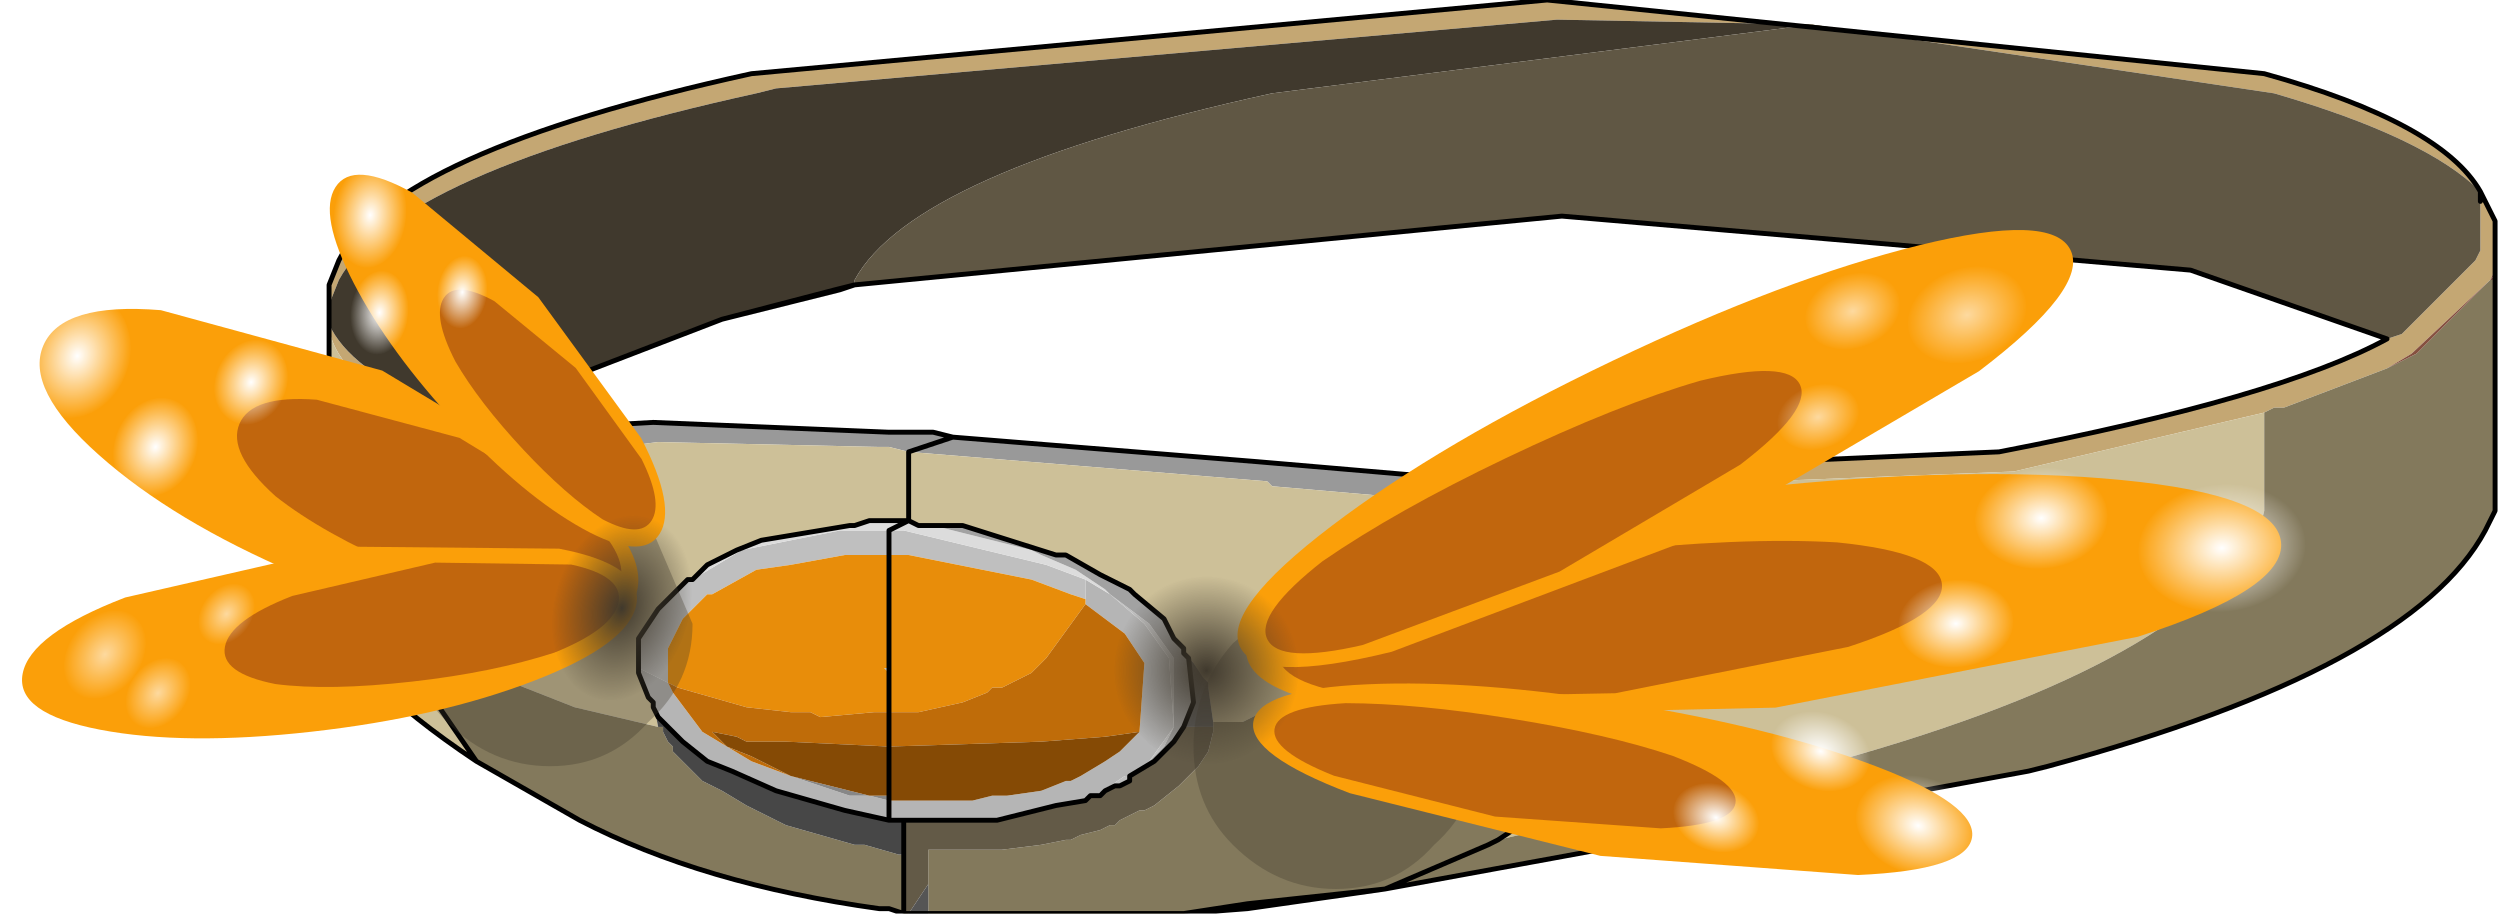
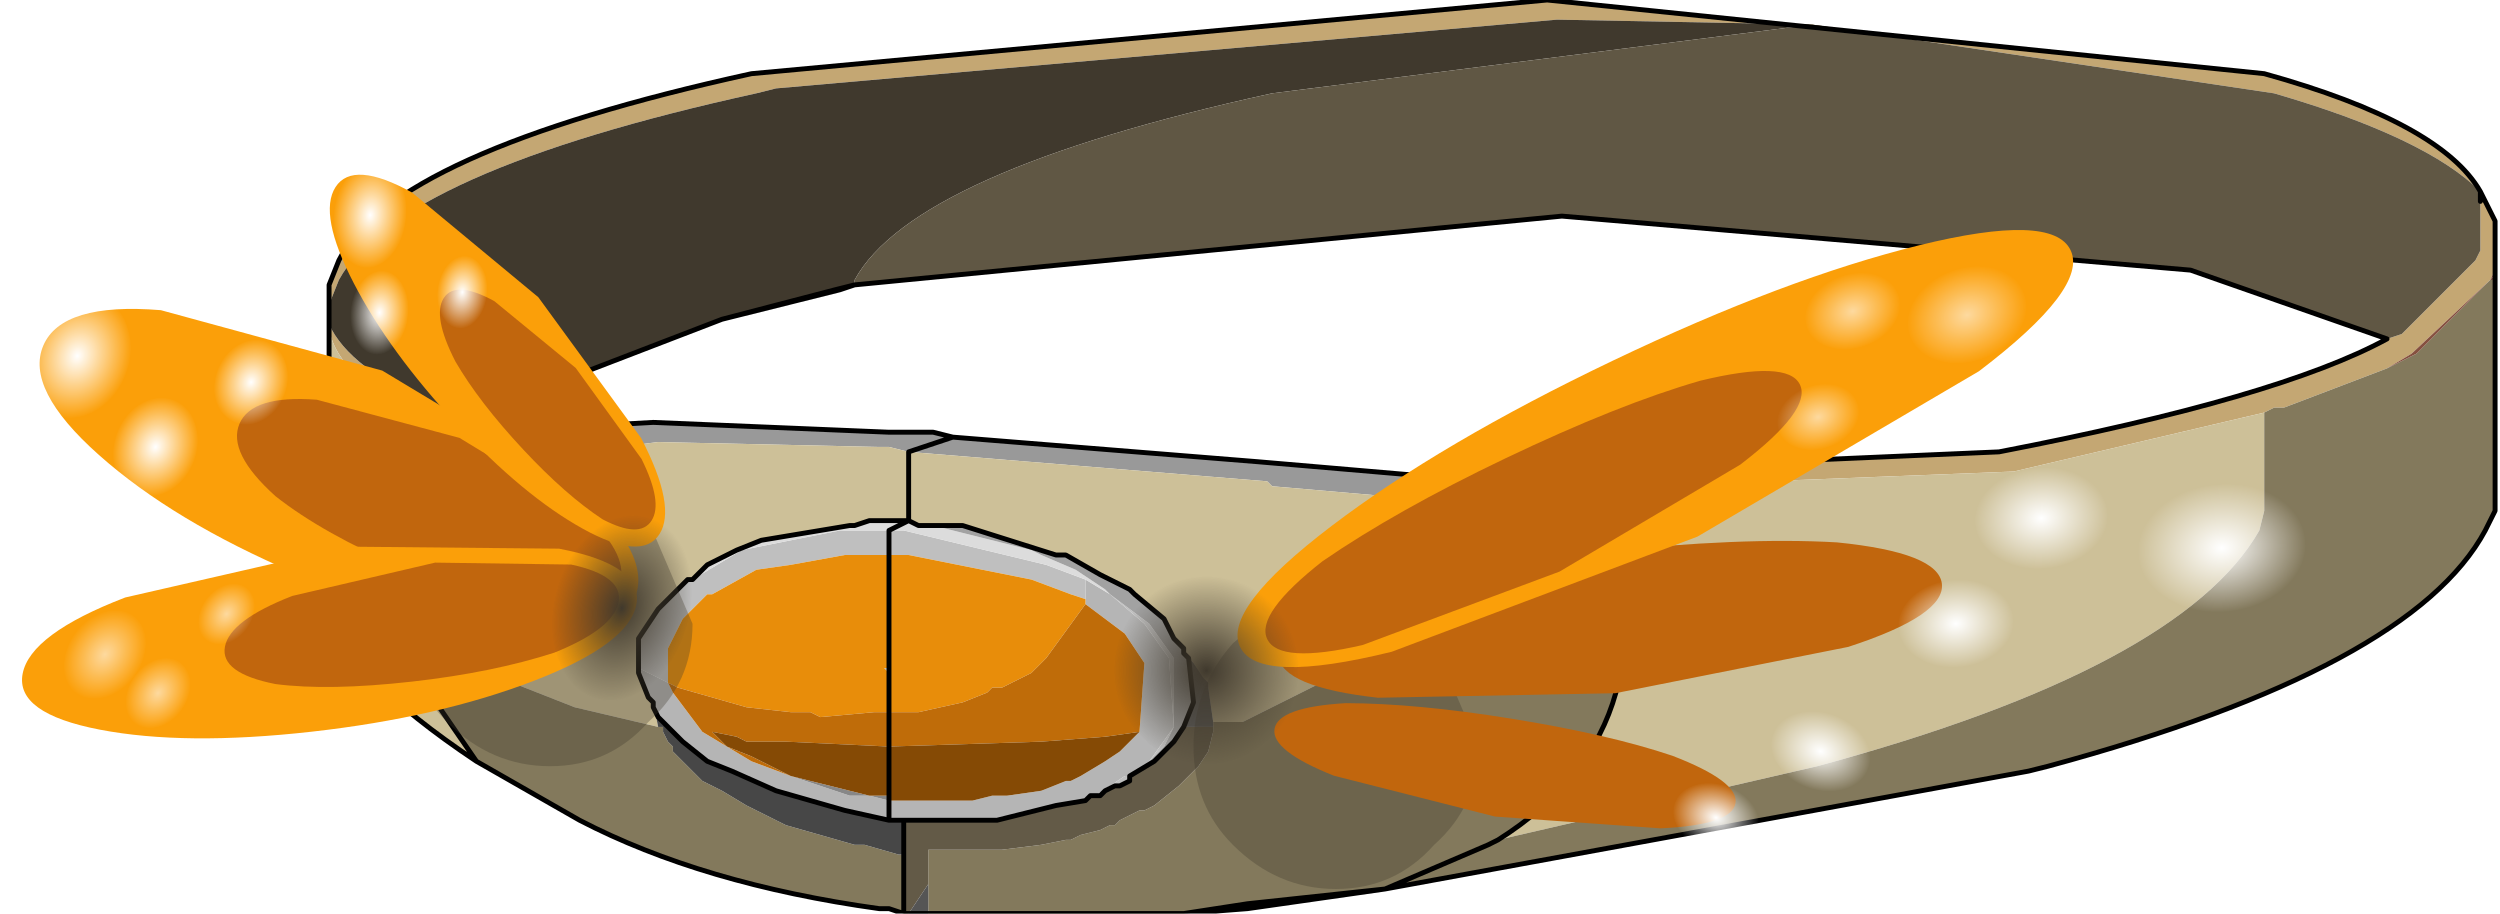
<svg xmlns="http://www.w3.org/2000/svg" xmlns:xlink="http://www.w3.org/1999/xlink" width="25.45px" height="9.3px">
  <g transform="matrix(1, 0, 0, 1, -262.9, -195.45)">
    <use xlink:href="#object-0" width="22.1" height="9.3" transform="matrix(1, 0, 0, 1, 266.25, 195.45)" />
    <use xlink:href="#object-1" width="2.1" height="9.9" transform="matrix(0.42, -0.983, 0.608, 0.26, 262.9, 200)" />
    <use xlink:href="#object-2" width="2.1" height="9.9" transform="matrix(0.396, -0.615, 0.333, 0.357, 265.9, 198)" />
    <use xlink:href="#object-3" width="2.1" height="9.9" transform="matrix(0.172, -0.897, 0.631, -0.071, 262.95, 203.25)" />
    <use xlink:href="#object-4" width="8.1" height="8.1" transform="matrix(0.063, -0.146, 0.119, 0.053, 262.95, 199.45)" />
    <use xlink:href="#object-5" width="8.1" height="8.1" transform="matrix(0.05, -0.116, 0.094, 0.042, 263.9, 200.3)" />
    <use xlink:href="#object-6" width="8.1" height="8.1" transform="matrix(0.043, -0.1, 0.082, 0.036, 264.95, 199.6)" />
    <use xlink:href="#object-7" width="8.1" height="8.1" transform="matrix(0.073, -0.088, 0.055, 0.098, 266.15, 197.6)" />
    <use xlink:href="#object-8" width="8.1" height="8.1" transform="matrix(0.058, -0.07, 0.044, 0.078, 266.35, 198.6)" />
    <use xlink:href="#object-9" width="8.1" height="8.1" transform="matrix(0.05, -0.061, 0.038, 0.067, 267.25, 198.4)" />
    <use xlink:href="#object-10" width="8.1" height="8.1" transform="matrix(0.029, -0.111, 0.099, 0.003, 263.45, 202.55)" />
    <use xlink:href="#object-11" width="8.1" height="8.1" transform="matrix(0.023, -0.088, 0.078, 0.003, 264.1, 202.85)" />
    <use xlink:href="#object-12" width="8.1" height="8.1" transform="matrix(0.02, -0.076, 0.068, 0.002, 264.85, 202)" />
    <use xlink:href="#object-13" width="8.1" height="8.1" transform="matrix(-0.063, 0.228, -0.164, -0.045, 270.15, 200.9)" />
    <use xlink:href="#object-14" width="2.9" height="2.9" transform="matrix(1, 0, 0, 1, 275.05, 201.6)" />
    <use xlink:href="#object-15" width="2.1" height="9.9" transform="matrix(0.115, 1.064, -1.064, 0.115, 286, 199.85)" />
    <use xlink:href="#object-16" width="2.1" height="9.9" transform="matrix(-0.119, 0.739, -0.739, -0.119, 283.1, 203.2)" />
    <use xlink:href="#object-17" width="2.1" height="9.9" transform="matrix(0.408, 0.854, -0.854, 0.408, 283.55, 197.1)" />
    <use xlink:href="#object-18" width="8.1" height="8.1" transform="matrix(0.016, 0.159, -0.209, 0.021, 286.3, 200.3)" />
    <use xlink:href="#object-19" width="8.1" height="8.1" transform="matrix(0.013, 0.126, -0.166, 0.016, 284.3, 200.15)" />
    <use xlink:href="#object-20" width="8.1" height="8.1" transform="matrix(0.011, 0.109, -0.144, 0.014, 283.35, 201.3)" />
    <use xlink:href="#object-21" width="8.1" height="8.1" transform="matrix(-0.04, 0.115, -0.151, -0.052, 283.2, 203.6)" />
    <use xlink:href="#object-22" width="8.1" height="8.1" transform="matrix(-0.032, 0.091, -0.12, -0.042, 282.05, 202.9)" />
    <use xlink:href="#object-23" width="8.1" height="8.1" transform="matrix(-0.027, 0.079, -0.104, -0.036, 280.9, 203.6)" />
    <use xlink:href="#object-24" width="8.1" height="8.1" transform="matrix(0.039, 0.11, -0.144, 0.052, 283.35, 198)" />
    <use xlink:href="#object-25" width="8.1" height="8.1" transform="matrix(0.031, 0.087, -0.115, 0.041, 282.1, 198.1)" />
    <use xlink:href="#object-26" width="8.1" height="8.1" transform="matrix(0.027, 0.075, -0.099, 0.035, 281.7, 199.25)" />
    <use xlink:href="#object-27" width="8.1" height="8.1" transform="matrix(0.005, 0.236, -0.232, 0.005, 276.1, 201.3)" />
  </g>
  <defs>
    <g transform="matrix(1, 0, 0, 1, 0.2, 7.25)" id="object-0">
      <path fill-rule="evenodd" fill="#c4a773" stroke="none" d="M14.9 -7L12.3 -7.05L4.35 -6.35L4.15 -6.3Q0.5 -5.5 -0.1 -4.4L-0.2 -4.15L-0.2 -4L-0.2 -4.05L-0.2 -4.35L-0.1 -4.6Q0.45 -5.7 4.1 -6.5L12.2 -7.25L19.5 -6.5Q21.3 -6 21.7 -5.3Q21.15 -5.85 19.6 -6.3L14.9 -7M2.2 -2.9L1.7 -2.75L1.05 -2.85L1 -2.85L0.95 -2.9Q-0.1 -3.35 -0.2 -3.9L-0.2 -3.95Q0 -3.5 0.9 -3.1L0.95 -3.05L1 -3.05L1.2 -3L2.2 -2.9M10.6 -2.2L11 -2.4L11.05 -2.4L16.8 -2.65Q19.65 -3.2 20.75 -3.8L20.9 -3.85L21.65 -4.6L21.7 -4.7L21.7 -5.2L21.75 -5.2L21.85 -5L21.85 -4.5L21.8 -4.4L21 -3.65L20.75 -3.5L19.7 -3.1L19.65 -3.1L19.6 -3.1L19.5 -3.05L16.95 -2.45L10.6 -2.2" />
      <path fill-rule="evenodd" fill="#40392d" stroke="none" d="M-0.2 -4.15L-0.1 -4.4Q0.5 -5.5 4.15 -6.3L4.35 -6.35L12.3 -7.05L14.9 -7L9.4 -6.3Q5.75 -5.5 5.15 -4.4L5.15 -4.35L4.95 -4.3L3.8 -4L1.2 -3L1 -3.05L0.9 -3.1Q0 -3.5 -0.2 -3.95L-0.2 -4L-0.2 -4.15" />
      <path fill-rule="evenodd" fill="#605744" stroke="none" d="M14.9 -7L19.6 -6.3Q21.15 -5.85 21.7 -5.3L21.7 -5.2L21.7 -4.7L21.65 -4.6L20.9 -3.85L20.75 -3.8L18.75 -4.5L12.35 -5.05L5.15 -4.35L5.15 -4.4Q5.75 -5.5 9.4 -6.3L14.9 -7" />
      <path fill-rule="evenodd" fill="#58382b" stroke="none" d="M3.8 -4L4.95 -4.3L5.15 -4.35L5 -4.3L3.8 -4M5.15 -4.35L5.15 -4.4L5.15 -4.35" />
      <path fill-rule="evenodd" fill="#999999" stroke="none" d="M5.7 -2.65L5.5 -2.7L5.4 -2.7L3.15 -2.75L2.75 -2.7L1.7 -2.75L2.2 -2.9L3.1 -2.95L5.5 -2.85L5.85 -2.85L5.95 -2.85L6.15 -2.8L5.7 -2.65L6.15 -2.8L9.25 -2.55L11 -2.4L10.6 -2.2L10.55 -2.2L9.4 -2.3L9.35 -2.35L5.7 -2.65" />
      <path fill-rule="evenodd" fill="#cdc098" stroke="none" d="M1.7 -2.75L2.75 -2.7L3.15 -2.75L5.4 -2.7L5.5 -2.7L5.7 -2.65L5.7 -1.95L5.5 -1.95L5.4 -1.95L5.3 -1.95L5.15 -1.9L5.1 -1.9L4.2 -1.75L3.95 -1.65L3.65 -1.5L3.5 -1.35L3.45 -1.35L3.35 -1.25L3.15 -1.05L2.95 -0.75L2.95 -0.45L2.95 -0.4L3.05 -0.15L3.1 -0.1L3.15 0.15L2.3 -0.05L0.9 -0.6L0.9 -0.65L0.55 -0.85L0.75 -0.3Q0.4 -0.95 0.45 -1.5Q0.55 -2.3 1.7 -2.75Q0.55 -2.3 0.45 -1.5Q0.4 -0.95 0.75 -0.3L1.3 0.5Q-0.05 -0.4 -0.2 -1.05L-0.2 -3.9Q-0.1 -3.35 0.95 -2.9L1 -2.85L1.05 -2.85L1.7 -2.75M5.7 -1.95L5.7 -2.65L9.35 -2.35L9.4 -2.3L10.55 -2.2L10.6 -2.2L11.45 -1.75L11.2 -1.2L10.1 -0.4L9.1 0.1L8.8 0.1L8.75 -0.25L8.75 -0.3L8.7 -0.35L8.6 -0.5L8.55 -0.55L8.5 -0.6L8.5 -0.65L8.4 -0.75L8.3 -0.95L8 -1.2L7.95 -1.25L7.65 -1.4L7.3 -1.6L7.2 -1.6L6.25 -1.9L6.05 -1.9L5.95 -1.9L5.8 -1.9L5.7 -1.95M11.45 -1.75L10.6 -2.2L16.95 -2.45L19.5 -3.05L19.5 -2.05L19.45 -1.85Q18.65 -0.45 14.95 0.55L11.7 1.3Q12.65 0.7 12.9 -0.2L12.85 -0.25L12.5 -0.95L12.25 -1.2L11.45 -1.8L11.45 -1.75" />
      <path fill-rule="evenodd" fill="#83795c" stroke="none" d="M0.75 -0.3L0.55 -0.85L0.9 -0.65L0.9 -0.6L2.3 -0.05L3.15 0.15L3.2 0.15L3.2 0.2L3.25 0.3L3.3 0.35L3.3 0.4L3.5 0.6L3.6 0.7L3.8 0.8L4.05 0.95L4.45 1.15L5.15 1.35L5.25 1.35L5.6 1.45L5.65 1.45L5.65 2.05L5.5 2L5.4 2Q3.6 1.75 2.35 1.1L1.3 0.5L0.75 -0.3M8.8 0.1L9.1 0.1L10.1 -0.4L11.2 -1.2L11.45 -1.75L11.45 -1.8L12.25 -1.2L12.5 -0.95L12.85 -0.25L12.9 -0.2Q12.65 0.7 11.7 1.3L14.95 0.55Q18.65 -0.45 19.45 -1.85L19.5 -2.05L19.5 -3.05L19.6 -3.1L19.65 -3.1L19.7 -3.1L20.75 -3.5L21.05 -3.65L21.8 -4.4L21.85 -4.4L21.85 -2.05L21.75 -1.85Q21 -0.45 17.3 0.55L17.1 0.6L10.55 1.8L11.6 1.35L11.7 1.3L11.6 1.35L10.55 1.8L9.15 1.95L8.5 2.05L5.9 2.05L5.9 1.75L5.9 1.4L6 1.4L6.15 1.4L6.6 1.4L6.65 1.4L7.05 1.35L7.3 1.3L7.35 1.3L7.45 1.25L7.65 1.2L7.75 1.15L7.8 1.15L7.85 1.1L8.05 1L8.1 1L8.2 0.95L8.45 0.75L8.65 0.55L8.75 0.4L8.8 0.2L8.8 0.15L8.8 0.1" />
      <path fill-rule="evenodd" fill="#474747" stroke="none" d="M3.15 0.15L3.1 -0.1L3.1 -0.05L3.15 0.05L3.35 0.25L3.4 0.3L3.65 0.5L3.9 0.6L4.35 0.8L5.05 1L5.5 1.1L5.65 1.1L5.65 1.45L5.6 1.45L5.25 1.35L5.15 1.35L4.45 1.15L4.05 0.95L3.8 0.8L3.6 0.7L3.5 0.6L3.3 0.4L3.3 0.35L3.25 0.3L3.2 0.2L3.2 0.15L3.15 0.15" />
      <path fill-rule="evenodd" fill="#b5b5b5" stroke="none" d="M3.1 -0.1L3.05 -0.15L2.95 -0.4L2.95 -0.45L3.25 -0.3L3.3 -0.2L3.45 0L3.6 0.2L3.85 0.35L4.1 0.5L4.5 0.65L5.1 0.85L5.3 0.85L5.5 0.9L5.5 1.1L5.05 1L4.35 0.8L3.9 0.6L3.65 0.5L3.4 0.3L3.35 0.25L3.15 0.05L3.1 -0.05L3.1 -0.1M5.5 1.1L5.5 0.9L5.55 0.9L5.65 0.9L5.7 0.9L5.75 0.9L6.3 0.9L6.35 0.9L6.55 0.85L6.7 0.85L7.05 0.8L7.3 0.7L7.35 0.7L7.45 0.65L7.7 0.5L7.85 0.4L8.05 0.2L8.1 -0.5L7.9 -0.8L7.5 -1.1L7.5 -1.15L7.5 -1.35L7.75 -1.2L8.1 -0.9L8.35 -0.55L8.4 0.15L8.15 0.5L8.1 0.55L8 0.6L7.95 0.65L7.9 0.65L7.6 0.85L7.55 0.85L7.5 0.9L7.2 0.95L7 1L6.8 1.05L6.6 1.1L6.45 1.1L6.35 1.1L5.75 1.1L5.65 1.1L5.5 1.1M5.5 0.85L5.5 0.9L5.5 0.85" />
      <path fill-rule="evenodd" fill="#bfbfbf" stroke="none" d="M2.95 -0.45L2.95 -0.75L3.15 -1.05L3.35 -1.25L3.45 -1.35L3.5 -1.35L4 -1.65L5 -1.85L5.3 -1.85L5.5 -1.85L5.5 -1.6L5.35 -1.6L5.05 -1.6L4.5 -1.5L4.15 -1.45L3.7 -1.2L3.65 -1.2L3.55 -1.1L3.4 -0.95L3.25 -0.65L3.25 -0.45L3.25 -0.3L2.95 -0.45M5.5 -1.6L5.5 -1.85L5.65 -1.85L7.1 -1.5L7.5 -1.35L7.5 -1.15L7.35 -1.2L6.95 -1.35L5.7 -1.6L5.55 -1.6L5.5 -1.6M5.5 -0.45L5.5 -0.4L5.45 -0.45L5.5 -0.45M7.75 -1.2L8.15 -0.9L8.4 -0.55L8.4 0.15L8.35 -0.55L8.1 -0.9L7.75 -1.2M8.4 0.15L8.3 0.35L8.15 0.5L8.4 0.15M7.85 0.75L7.8 0.75L7.7 0.8L7.65 0.85L7.55 0.85L7.5 0.9L7.55 0.85L7.6 0.85L7.9 0.65L7.95 0.65L7.95 0.7L7.9 0.7L7.85 0.75" />
      <path fill-rule="evenodd" fill="#dcdcdc" stroke="none" d="M3.5 -1.35L3.65 -1.5L3.95 -1.65L4.2 -1.75L5.1 -1.9L5.15 -1.9L5.3 -1.95L5.4 -1.95L5.5 -1.95L5.7 -1.95L5.5 -1.85L5.3 -1.85L5 -1.85L4 -1.65L3.5 -1.35M5.5 -1.85L5.7 -1.95L5.8 -1.9L5.95 -1.9L6.95 -1.65Q6.95 -1.65 7.05 -1.6L7.4 -1.45L7.7 -1.25L7.75 -1.2L7.5 -1.35L7.1 -1.5L5.65 -1.85L5.5 -1.85" />
      <path fill-rule="evenodd" fill="#85503f" stroke="none" d="M10.55 -2.2L10.6 -2.2L10.55 -2.2M20.75 -3.5L21 -3.65L21.8 -4.4L21.85 -4.5L21.85 -4.45L21.8 -4.4L21.05 -3.65L20.75 -3.5M11.6 1.35L10.55 1.8L11.6 1.35" />
      <path fill-rule="evenodd" fill="#4a2d24" stroke="none" d="M1 -3.05L0.95 -3.05L0.9 -3.1L1 -3.05" />
      <path fill-rule="evenodd" fill="#e88d0a" stroke="none" d="M3.25 -0.3L3.25 -0.45L3.25 -0.65L3.4 -0.95L3.55 -1.1L3.65 -1.2L3.7 -1.2L4.15 -1.45L4.5 -1.5L5.05 -1.6L5.35 -1.6L5.5 -1.6L5.55 -1.6L5.7 -1.6L6.95 -1.35L7.35 -1.2L7.5 -1.15L7.5 -1.1L7.1 -0.55L7.05 -0.5L6.95 -0.4L6.65 -0.25L6.55 -0.25L6.5 -0.2L6.25 -0.1L5.8 0L5.5 0L5.45 0L5.35 0L4.8 0.05L4.7 0L4.5 0L4.05 -0.05L3.35 -0.25L3.25 -0.3M5.5 -0.4L5.5 -0.45L5.45 -0.45L5.5 -0.4L5.5 0L5.5 -0.4M5.5 -1.6L5.5 -0.45L5.5 -1.6" />
      <path fill-rule="evenodd" fill="#878787" stroke="none" d="M5.5 0.9L5.3 0.85L5.1 0.85L4.5 0.65L5.1 0.8L5.3 0.85L5.5 0.85L5.5 0.9" />
      <path fill-rule="evenodd" fill="#bf6c09" stroke="none" d="M4.5 0.65L4.1 0.5L3.85 0.35L3.6 0.2L3.45 0L3.3 -0.2L3.25 -0.3L3.35 -0.25L4.05 -0.05L4.5 0L4.7 0L4.8 0.05L5.35 0L5.45 0L5.5 0L5.8 0L6.25 -0.1L6.5 -0.2L6.55 -0.25L6.65 -0.25L6.95 -0.4L7.05 -0.5L7.1 -0.55L7.5 -1.1L7.9 -0.8L8.1 -0.5L8.05 0.2L7.7 0.25L7.05 0.3L5.5 0.35L5.5 0L5.5 0.35L4.45 0.3L4.25 0.3L4.2 0.3L4.05 0.3L3.95 0.25L3.7 0.2L3.85 0.35L4.1 0.45L4.5 0.65" />
      <path fill-rule="evenodd" fill="#a2a2a2" stroke="none" d="M5.95 -1.9L6.05 -1.9L6.25 -1.9L7.2 -1.6L7.3 -1.6L7.65 -1.4L7.95 -1.25L8 -1.2L8.3 -0.95L8.4 -0.75L8.5 -0.65L8.5 -0.6L8.55 -0.55L8.6 -0.1L8.5 0.15L8.4 0.3L8.2 0.5L7.95 0.65L8 0.6L8.1 0.55L8.15 0.5L8.3 0.35L8.4 0.15L8.4 -0.55L8.15 -0.9L7.75 -1.2L7.7 -1.25L7.4 -1.45L7.05 -1.6Q6.95 -1.65 6.95 -1.65L5.95 -1.9" />
      <path fill-rule="evenodd" fill="#5a5a5a" stroke="none" d="M8.55 -0.55L8.6 -0.5L8.7 -0.35L8.75 -0.3L8.75 -0.25L8.8 0.1L8.8 0.15L8.75 0.15L8.65 0.15L8.5 0.15L8.6 -0.1L8.55 -0.55" />
      <path fill-rule="evenodd" fill="#635a47" stroke="none" d="M7.95 0.65L8.2 0.5L8.4 0.3L8.5 0.15L8.65 0.15L8.75 0.15L8.8 0.15L8.8 0.2L8.75 0.4L8.65 0.55L8.45 0.75L8.2 0.95L8.1 1L8.05 1L7.85 1.1L7.8 1.15L7.75 1.15L7.65 1.2L7.45 1.25L7.35 1.3L7.3 1.3L7.05 1.35L6.65 1.4L6.6 1.4L6.15 1.4L6 1.4L5.9 1.4L5.9 1.75L5.7 2.05L5.65 2.05L5.65 1.45L5.65 1.1L5.75 1.1L6.35 1.1L6.45 1.1L6.6 1.1L6.8 1.05L7 1L7.2 0.95L7.5 0.9L7.55 0.85L7.65 0.85L7.7 0.8L7.8 0.75L7.85 0.75L7.95 0.7L7.95 0.65" />
      <path fill-rule="evenodd" fill="#764738" stroke="none" d="M21.8 -4.4L21.85 -4.45L21.85 -4.4L21.8 -4.4M11.7 1.3L11.6 1.35L11.7 1.3" />
      <path fill-rule="evenodd" fill="#666666" stroke="none" d="M10.55 1.8L9.15 2L8.5 2.05L9.15 1.95L10.55 1.8M5.65 2.05L5.5 2L5.4 2L5.5 2L5.65 2.05" />
      <path fill-rule="evenodd" fill="#555555" stroke="none" d="M5.9 2.05L5.7 2.05L5.9 1.75L5.9 2.05M8.65 0.15L8.5 0.15L8.65 0.15" />
      <path fill-rule="evenodd" fill="#9a9a9a" stroke="none" d="M7.85 0.75L7.9 0.7L7.95 0.7L7.85 0.75" />
      <path fill-rule="evenodd" fill="#854a05" stroke="none" d="M8.05 0.2L7.85 0.4L7.7 0.5L7.45 0.65L7.35 0.7L7.3 0.7L7.05 0.8L6.7 0.85L6.55 0.85L6.35 0.9L6.3 0.9L5.75 0.9L5.7 0.9L5.65 0.9L5.55 0.9L5.5 0.9L5.5 0.85L5.5 0.35L7.05 0.3L7.7 0.25L8.05 0.2M5.5 0.35L5.5 0.85L5.3 0.85L5.1 0.8L4.5 0.65L4.1 0.45L3.85 0.35L3.7 0.2L3.95 0.25L4.05 0.3L4.2 0.3L4.25 0.3L4.45 0.3L5.5 0.35" />
      <path fill="none" stroke="#000000" stroke-width="0.05" stroke-linecap="round" stroke-linejoin="round" d="M21.7 -5.3Q21.3 -6 19.5 -6.5L12.2 -7.25L4.1 -6.5Q0.45 -5.7 -0.1 -4.6L-0.2 -4.35L-0.2 -4.05L-0.2 -4L-0.2 -4.15M5.15 -4.35L4.95 -4.3L3.8 -4L5 -4.3L5.15 -4.35L12.35 -5.05L18.75 -4.5L20.75 -3.8Q19.65 -3.2 16.8 -2.65L11.05 -2.4L11 -2.4L10.6 -2.2L10.55 -2.2L10.6 -2.2L11.45 -1.75M5.7 -2.65L6.15 -2.8L5.95 -2.85L5.85 -2.85L5.5 -2.85L3.1 -2.95L2.2 -2.9L1.7 -2.75Q0.55 -2.3 0.45 -1.5Q0.4 -0.95 0.75 -0.3L0.55 -0.85M3.1 -0.1L3.05 -0.15L2.95 -0.4L2.95 -0.45L2.95 -0.75L3.15 -1.05L3.35 -1.25L3.45 -1.35L3.5 -1.35L3.65 -1.5L3.95 -1.65L4.2 -1.75L5.1 -1.9L5.15 -1.9L5.3 -1.95L5.4 -1.95L5.5 -1.95L5.7 -1.95L5.7 -2.65M11 -2.4L9.25 -2.55L6.15 -2.8M-0.2 -3.95L-0.2 -3.9L-0.2 -1.05Q-0.05 -0.4 1.3 0.5L2.35 1.1Q3.6 1.75 5.4 2L5.5 2L5.65 2.05L5.7 2.05L5.9 2.05L8.5 2.05L9.15 2L10.55 1.8L17.1 0.6L17.3 0.55Q21 -0.45 21.75 -1.85L21.85 -2.05L21.85 -4.4L21.85 -4.45L21.85 -4.5L21.85 -5L21.75 -5.2L21.7 -5.3L21.7 -5.2M2.2 -2.9L1.2 -3L3.8 -4M5.5 -1.6L5.5 -1.85L5.7 -1.95L5.8 -1.9L5.95 -1.9L6.05 -1.9L6.25 -1.9L7.2 -1.6L7.3 -1.6L7.65 -1.4L7.95 -1.25L8 -1.2L8.3 -0.95L8.4 -0.75L8.5 -0.65L8.5 -0.6L8.55 -0.55L8.6 -0.1L8.5 0.15L8.4 0.3L8.2 0.5L7.95 0.65L7.95 0.7L7.85 0.75L7.8 0.75L7.7 0.8L7.65 0.85L7.55 0.85L7.5 0.9L7.2 0.95L7 1L6.8 1.05L6.6 1.1L6.45 1.1L6.35 1.1L5.75 1.1L5.65 1.1L5.65 1.45L5.65 2.05L5.5 2L5.4 2M3.1 -0.1L3.1 -0.05L3.15 0.05L3.35 0.25L3.4 0.3L3.65 0.5L3.9 0.6L4.35 0.8L5.05 1L5.5 1.1L5.5 0.9L5.5 0.85L5.5 0.9M5.5 -0.45L5.5 -0.4L5.5 0L5.5 0.35L5.5 0.85M5.5 -0.45L5.5 -1.6M11.45 -1.8L12.25 -1.2L12.5 -0.95L12.85 -0.25L12.9 -0.2Q12.65 0.7 11.7 1.3L11.6 1.35L10.55 1.8L11.6 1.35L11.7 1.3M-0.2 -3.95L-0.2 -4M10.55 1.8L9.15 1.95L8.5 2.05M5.5 1.1L5.65 1.1M1.3 0.5L0.75 -0.3" />
      <path fill-rule="evenodd" fill="#40392d" fill-opacity="0.322" stroke="none" d="M0.6 -0.9Q0.6 -1.5 1 -1.95Q1.45 -2.35 2.05 -2.35Q2.65 -2.35 3.05 -1.95L3.5 -0.9Q3.5 -0.3 3.05 0.1Q2.65 0.55 2.05 0.55Q1.45 0.55 1 0.1Q0.6 -0.3 0.6 -0.9" />
    </g>
    <g transform="matrix(1, 0, 0, 1, 0, 4.95)" id="object-1">
      <path fill-rule="evenodd" fill="#fb9f09" stroke="none" d="M1.05 -4.95Q1.5 -4.95 1.8 -3.5L2.1 0L1.8 3.5Q1.5 4.95 1.05 4.95Q0.6 4.95 0.3 3.5Q0 2.05 0 0Q0 -2.05 0.3 -3.5Q0.6 -4.95 1.05 -4.95" />
      <path fill-rule="evenodd" fill="#c1660d" stroke="none" d="M1.6 3.75Q1.4 4.65 1.1 4.65Q0.8 4.65 0.6 3.75Q0.45 2.8 0.45 1.5Q0.45 0.15 0.6 -0.75Q0.8 -1.7 1.1 -1.7Q1.4 -1.7 1.6 -0.75L1.8 1.5L1.6 3.75" />
    </g>
    <g transform="matrix(1, 0, 0, 1, 0, 4.95)" id="object-2">
      <path fill-rule="evenodd" fill="#fb9f09" stroke="none" d="M1.05 -4.95Q1.5 -4.95 1.8 -3.5L2.1 0L1.8 3.5Q1.5 4.95 1.05 4.95Q0.6 4.95 0.3 3.5Q0 2.05 0 0Q0 -2.05 0.3 -3.5Q0.6 -4.95 1.05 -4.95" />
      <path fill-rule="evenodd" fill="#c1660d" stroke="none" d="M1.6 3.75Q1.4 4.65 1.1 4.65Q0.8 4.65 0.6 3.75Q0.45 2.8 0.45 1.5Q0.45 0.15 0.6 -0.75Q0.8 -1.7 1.1 -1.7Q1.4 -1.7 1.6 -0.75L1.8 1.5L1.6 3.75" />
    </g>
    <g transform="matrix(1, 0, 0, 1, 0, 4.95)" id="object-3">
      <path fill-rule="evenodd" fill="#fb9f09" stroke="none" d="M1.05 -4.95Q1.5 -4.95 1.8 -3.5L2.1 0L1.8 3.5Q1.5 4.95 1.05 4.95Q0.6 4.95 0.3 3.5Q0 2.05 0 0Q0 -2.05 0.3 -3.5Q0.6 -4.95 1.05 -4.95" />
      <path fill-rule="evenodd" fill="#c1660d" stroke="none" d="M1.6 3.75Q1.4 4.65 1.1 4.65Q0.8 4.65 0.6 3.75Q0.45 2.8 0.45 1.5Q0.45 0.15 0.6 -0.75Q0.8 -1.7 1.1 -1.7Q1.4 -1.7 1.6 -0.75L1.8 1.5L1.6 3.75" />
    </g>
    <g transform="matrix(1, 0, 0, 1, 0, 4.05)" id="object-4">
      <path fill-rule="evenodd" fill="url(#gradient-R61ccb36b4fda42d2bba9dc221454b40f)" stroke="none" d="M4.05 -4.05Q5.75 -4.05 6.9 -2.9Q8.1 -1.7 8.1 0Q8.1 1.7 6.9 2.85Q5.75 4.05 4.05 4.05Q2.35 4.05 1.15 2.85Q0 1.7 0 0Q0 -1.7 1.15 -2.9Q2.35 -4.05 4.05 -4.05" />
    </g>
    <radialGradient gradientTransform="matrix(0.005, 0, 0, 0.005, 4.05, 0)" gradientUnits="userSpaceOnUse" spreadMethod="pad" id="gradient-R61ccb36b4fda42d2bba9dc221454b40f" cx="0" cy="0" r="819.2">
      <stop offset="0" stop-color="#ffffff" />
      <stop offset="1" stop-color="#ffffff" stop-opacity="0" />
    </radialGradient>
    <g transform="matrix(1, 0, 0, 1, 0, 4.05)" id="object-5">
      <path fill-rule="evenodd" fill="url(#gradient-R61ccb36b4fda42d2bba9dc221454b40f)" stroke="none" d="M4.05 -4.05Q5.75 -4.05 6.9 -2.9Q8.1 -1.7 8.1 0Q8.1 1.7 6.9 2.85Q5.75 4.05 4.05 4.05Q2.35 4.05 1.15 2.85Q0 1.7 0 0Q0 -1.7 1.15 -2.9Q2.35 -4.05 4.05 -4.05" />
    </g>
    <radialGradient gradientTransform="matrix(0.005, 0, 0, 0.005, 4.05, 0)" gradientUnits="userSpaceOnUse" spreadMethod="pad" id="gradient-R61ccb36b4fda42d2bba9dc221454b40f" cx="0" cy="0" r="819.2">
      <stop offset="0" stop-color="#ffffff" />
      <stop offset="1" stop-color="#ffffff" stop-opacity="0" />
    </radialGradient>
    <g transform="matrix(1, 0, 0, 1, 0, 4.05)" id="object-6">
      <path fill-rule="evenodd" fill="url(#gradient-R61ccb36b4fda42d2bba9dc221454b40f)" stroke="none" d="M4.05 -4.05Q5.75 -4.05 6.9 -2.9Q8.1 -1.7 8.1 0Q8.1 1.7 6.9 2.85Q5.75 4.05 4.05 4.05Q2.35 4.05 1.15 2.85Q0 1.7 0 0Q0 -1.7 1.15 -2.9Q2.35 -4.05 4.05 -4.05" />
    </g>
    <radialGradient gradientTransform="matrix(0.005, 0, 0, 0.005, 4.05, 0)" gradientUnits="userSpaceOnUse" spreadMethod="pad" id="gradient-R61ccb36b4fda42d2bba9dc221454b40f" cx="0" cy="0" r="819.2">
      <stop offset="0" stop-color="#ffffff" />
      <stop offset="1" stop-color="#ffffff" stop-opacity="0" />
    </radialGradient>
    <g transform="matrix(1, 0, 0, 1, 0, 4.05)" id="object-7">
      <path fill-rule="evenodd" fill="url(#gradient-R61ccb36b4fda42d2bba9dc221454b40f)" stroke="none" d="M4.05 -4.05Q5.75 -4.05 6.9 -2.9Q8.1 -1.7 8.1 0Q8.1 1.7 6.9 2.85Q5.75 4.05 4.05 4.05Q2.35 4.05 1.15 2.85Q0 1.7 0 0Q0 -1.7 1.15 -2.9Q2.35 -4.05 4.05 -4.05" />
    </g>
    <radialGradient gradientTransform="matrix(0.005, 0, 0, 0.005, 4.05, 0)" gradientUnits="userSpaceOnUse" spreadMethod="pad" id="gradient-R61ccb36b4fda42d2bba9dc221454b40f" cx="0" cy="0" r="819.2">
      <stop offset="0" stop-color="#ffffff" />
      <stop offset="1" stop-color="#ffffff" stop-opacity="0" />
    </radialGradient>
    <g transform="matrix(1, 0, 0, 1, 0, 4.05)" id="object-8">
      <path fill-rule="evenodd" fill="url(#gradient-R61ccb36b4fda42d2bba9dc221454b40f)" stroke="none" d="M4.05 -4.05Q5.75 -4.05 6.9 -2.9Q8.1 -1.7 8.1 0Q8.1 1.7 6.9 2.85Q5.75 4.05 4.05 4.05Q2.35 4.05 1.15 2.85Q0 1.7 0 0Q0 -1.7 1.15 -2.9Q2.35 -4.05 4.05 -4.05" />
    </g>
    <radialGradient gradientTransform="matrix(0.005, 0, 0, 0.005, 4.05, 0)" gradientUnits="userSpaceOnUse" spreadMethod="pad" id="gradient-R61ccb36b4fda42d2bba9dc221454b40f" cx="0" cy="0" r="819.2">
      <stop offset="0" stop-color="#ffffff" />
      <stop offset="1" stop-color="#ffffff" stop-opacity="0" />
    </radialGradient>
    <g transform="matrix(1, 0, 0, 1, 0, 4.05)" id="object-9">
      <path fill-rule="evenodd" fill="url(#gradient-R61ccb36b4fda42d2bba9dc221454b40f)" stroke="none" d="M4.05 -4.05Q5.75 -4.05 6.9 -2.9Q8.1 -1.7 8.1 0Q8.1 1.7 6.9 2.85Q5.75 4.05 4.05 4.05Q2.35 4.05 1.15 2.85Q0 1.7 0 0Q0 -1.7 1.15 -2.9Q2.35 -4.05 4.05 -4.05" />
    </g>
    <radialGradient gradientTransform="matrix(0.005, 0, 0, 0.005, 4.05, 0)" gradientUnits="userSpaceOnUse" spreadMethod="pad" id="gradient-R61ccb36b4fda42d2bba9dc221454b40f" cx="0" cy="0" r="819.2">
      <stop offset="0" stop-color="#ffffff" />
      <stop offset="1" stop-color="#ffffff" stop-opacity="0" />
    </radialGradient>
    <g transform="matrix(1, 0, 0, 1, 0, 4.05)" id="object-10">
      <path fill-rule="evenodd" fill="url(#gradient-Rb97bc8d53242b3f2b6a31f33d7645593)" stroke="none" d="M4.05 -4.05Q5.75 -4.05 6.9 -2.9Q8.1 -1.7 8.1 0Q8.1 1.7 6.9 2.85Q5.75 4.05 4.05 4.05Q2.35 4.05 1.15 2.85Q0 1.7 0 0Q0 -1.7 1.15 -2.9Q2.35 -4.05 4.05 -4.05" />
    </g>
    <radialGradient gradientTransform="matrix(0.005, 0, 0, 0.005, 4.05, 0)" gradientUnits="userSpaceOnUse" spreadMethod="pad" id="gradient-Rb97bc8d53242b3f2b6a31f33d7645593" cx="0" cy="0" r="819.2">
      <stop offset="0" stop-color="#ffffff" stop-opacity="0.608" />
      <stop offset="1" stop-color="#ffffff" stop-opacity="0" />
    </radialGradient>
    <g transform="matrix(1, 0, 0, 1, 0, 4.05)" id="object-11">
      <path fill-rule="evenodd" fill="url(#gradient-Rb97bc8d53242b3f2b6a31f33d7645593)" stroke="none" d="M4.05 -4.05Q5.75 -4.05 6.9 -2.9Q8.1 -1.7 8.1 0Q8.1 1.7 6.9 2.85Q5.75 4.05 4.05 4.05Q2.35 4.05 1.15 2.85Q0 1.7 0 0Q0 -1.7 1.15 -2.9Q2.35 -4.05 4.05 -4.05" />
    </g>
    <radialGradient gradientTransform="matrix(0.005, 0, 0, 0.005, 4.05, 0)" gradientUnits="userSpaceOnUse" spreadMethod="pad" id="gradient-Rb97bc8d53242b3f2b6a31f33d7645593" cx="0" cy="0" r="819.2">
      <stop offset="0" stop-color="#ffffff" stop-opacity="0.608" />
      <stop offset="1" stop-color="#ffffff" stop-opacity="0" />
    </radialGradient>
    <g transform="matrix(1, 0, 0, 1, 0, 4.05)" id="object-12">
      <path fill-rule="evenodd" fill="url(#gradient-Rb97bc8d53242b3f2b6a31f33d7645593)" stroke="none" d="M4.05 -4.05Q5.75 -4.05 6.9 -2.9Q8.1 -1.7 8.1 0Q8.1 1.7 6.9 2.85Q5.75 4.05 4.05 4.05Q2.35 4.05 1.15 2.85Q0 1.7 0 0Q0 -1.7 1.15 -2.9Q2.35 -4.05 4.05 -4.05" />
    </g>
    <radialGradient gradientTransform="matrix(0.005, 0, 0, 0.005, 4.05, 0)" gradientUnits="userSpaceOnUse" spreadMethod="pad" id="gradient-Rb97bc8d53242b3f2b6a31f33d7645593" cx="0" cy="0" r="819.2">
      <stop offset="0" stop-color="#ffffff" stop-opacity="0.608" />
      <stop offset="1" stop-color="#ffffff" stop-opacity="0" />
    </radialGradient>
    <g transform="matrix(1, 0, 0, 1, 0, 4.05)" id="object-13">
      <path fill-rule="evenodd" fill="url(#gradient-R32876321fbdaa226ecd34c7ccb1d9af2)" stroke="none" d="M4.05 -4.05Q5.75 -4.05 6.9 -2.9Q8.1 -1.7 8.1 0Q8.1 1.7 6.9 2.85Q5.75 4.05 4.05 4.05Q2.35 4.05 1.15 2.85Q0 1.7 0 0Q0 -1.7 1.15 -2.9Q2.35 -4.05 4.05 -4.05" />
    </g>
    <radialGradient gradientTransform="matrix(0.005, 0, 0, 0.005, 4.05, 0)" gradientUnits="userSpaceOnUse" spreadMethod="pad" id="gradient-R32876321fbdaa226ecd34c7ccb1d9af2" cx="0" cy="0" r="819.2">
      <stop offset="0" stop-color="#40392d" />
      <stop offset="1" stop-color="#40392d" stop-opacity="0" />
    </radialGradient>
    <g transform="matrix(1, 0, 0, 1, -8.6, 1.1)" id="object-14">
      <path fill-rule="evenodd" fill="#40392d" fill-opacity="0.322" stroke="none" d="M8.6 0.35Q8.6 -0.25 9 -0.7Q9.45 -1.1 10.05 -1.1Q10.65 -1.1 11.05 -0.7L11.5 0.35Q11.5 0.95 11.05 1.35Q10.65 1.8 10.05 1.8Q9.45 1.8 9 1.35Q8.6 0.95 8.6 0.35" />
    </g>
    <g transform="matrix(1, 0, 0, 1, 0, 4.95)" id="object-15">
-       <path fill-rule="evenodd" fill="#fb9f09" stroke="none" d="M1.05 -4.95Q1.5 -4.95 1.8 -3.5L2.1 0L1.8 3.5Q1.5 4.95 1.05 4.95Q0.6 4.95 0.3 3.5Q0 2.05 0 0Q0 -2.05 0.3 -3.5Q0.6 -4.95 1.05 -4.95" />
      <path fill-rule="evenodd" fill="#c1660d" stroke="none" d="M1.6 3.75Q1.4 4.65 1.1 4.65Q0.8 4.65 0.6 3.75Q0.45 2.8 0.45 1.5Q0.45 0.15 0.6 -0.75Q0.8 -1.7 1.1 -1.7Q1.4 -1.7 1.6 -0.75L1.8 1.5L1.6 3.75" />
    </g>
    <g transform="matrix(1, 0, 0, 1, 0, 4.95)" id="object-16">
-       <path fill-rule="evenodd" fill="#fb9f09" stroke="none" d="M1.05 -4.95Q1.5 -4.95 1.8 -3.5L2.1 0L1.8 3.5Q1.5 4.95 1.05 4.95Q0.6 4.95 0.3 3.5Q0 2.05 0 0Q0 -2.05 0.3 -3.5Q0.6 -4.95 1.05 -4.95" />
      <path fill-rule="evenodd" fill="#c1660d" stroke="none" d="M1.6 3.75Q1.4 4.65 1.1 4.65Q0.8 4.65 0.6 3.75Q0.45 2.8 0.45 1.5Q0.45 0.15 0.6 -0.75Q0.8 -1.7 1.1 -1.7Q1.4 -1.7 1.6 -0.75L1.8 1.5L1.6 3.75" />
    </g>
    <g transform="matrix(1, 0, 0, 1, 0, 4.95)" id="object-17">
      <path fill-rule="evenodd" fill="#fb9f09" stroke="none" d="M1.05 -4.95Q1.5 -4.95 1.8 -3.5L2.1 0L1.8 3.5Q1.5 4.95 1.05 4.95Q0.6 4.95 0.3 3.5Q0 2.05 0 0Q0 -2.05 0.3 -3.5Q0.6 -4.95 1.05 -4.95" />
      <path fill-rule="evenodd" fill="#c1660d" stroke="none" d="M1.6 3.75Q1.4 4.65 1.1 4.65Q0.8 4.65 0.6 3.75Q0.45 2.8 0.45 1.5Q0.45 0.15 0.6 -0.75Q0.8 -1.7 1.1 -1.7Q1.4 -1.7 1.6 -0.75L1.8 1.5L1.6 3.75" />
    </g>
    <g transform="matrix(1, 0, 0, 1, 0, 4.05)" id="object-18">
      <path fill-rule="evenodd" fill="url(#gradient-R61ccb36b4fda42d2bba9dc221454b40f)" stroke="none" d="M4.05 -4.05Q5.75 -4.05 6.9 -2.9Q8.1 -1.7 8.1 0Q8.1 1.7 6.9 2.85Q5.75 4.05 4.05 4.05Q2.35 4.05 1.15 2.85Q0 1.7 0 0Q0 -1.7 1.15 -2.9Q2.35 -4.05 4.05 -4.05" />
    </g>
    <radialGradient gradientTransform="matrix(0.005, 0, 0, 0.005, 4.05, 0)" gradientUnits="userSpaceOnUse" spreadMethod="pad" id="gradient-R61ccb36b4fda42d2bba9dc221454b40f" cx="0" cy="0" r="819.2">
      <stop offset="0" stop-color="#ffffff" />
      <stop offset="1" stop-color="#ffffff" stop-opacity="0" />
    </radialGradient>
    <g transform="matrix(1, 0, 0, 1, 0, 4.05)" id="object-19">
      <path fill-rule="evenodd" fill="url(#gradient-R61ccb36b4fda42d2bba9dc221454b40f)" stroke="none" d="M4.05 -4.05Q5.75 -4.05 6.9 -2.9Q8.1 -1.7 8.1 0Q8.1 1.7 6.9 2.85Q5.75 4.05 4.05 4.05Q2.35 4.05 1.15 2.85Q0 1.7 0 0Q0 -1.7 1.15 -2.9Q2.35 -4.05 4.05 -4.05" />
    </g>
    <radialGradient gradientTransform="matrix(0.005, 0, 0, 0.005, 4.05, 0)" gradientUnits="userSpaceOnUse" spreadMethod="pad" id="gradient-R61ccb36b4fda42d2bba9dc221454b40f" cx="0" cy="0" r="819.2">
      <stop offset="0" stop-color="#ffffff" />
      <stop offset="1" stop-color="#ffffff" stop-opacity="0" />
    </radialGradient>
    <g transform="matrix(1, 0, 0, 1, 0, 4.05)" id="object-20">
      <path fill-rule="evenodd" fill="url(#gradient-R61ccb36b4fda42d2bba9dc221454b40f)" stroke="none" d="M4.05 -4.05Q5.75 -4.05 6.9 -2.9Q8.1 -1.7 8.1 0Q8.1 1.7 6.9 2.85Q5.75 4.05 4.05 4.05Q2.35 4.05 1.15 2.85Q0 1.7 0 0Q0 -1.7 1.15 -2.9Q2.35 -4.05 4.05 -4.05" />
    </g>
    <radialGradient gradientTransform="matrix(0.005, 0, 0, 0.005, 4.05, 0)" gradientUnits="userSpaceOnUse" spreadMethod="pad" id="gradient-R61ccb36b4fda42d2bba9dc221454b40f" cx="0" cy="0" r="819.2">
      <stop offset="0" stop-color="#ffffff" />
      <stop offset="1" stop-color="#ffffff" stop-opacity="0" />
    </radialGradient>
    <g transform="matrix(1, 0, 0, 1, 0, 4.05)" id="object-21">
-       <path fill-rule="evenodd" fill="url(#gradient-R61ccb36b4fda42d2bba9dc221454b40f)" stroke="none" d="M4.05 -4.05Q5.75 -4.05 6.9 -2.9Q8.1 -1.7 8.1 0Q8.1 1.7 6.9 2.85Q5.75 4.05 4.05 4.05Q2.35 4.05 1.15 2.85Q0 1.7 0 0Q0 -1.7 1.15 -2.9Q2.35 -4.05 4.05 -4.05" />
-     </g>
+       </g>
    <radialGradient gradientTransform="matrix(0.005, 0, 0, 0.005, 4.05, 0)" gradientUnits="userSpaceOnUse" spreadMethod="pad" id="gradient-R61ccb36b4fda42d2bba9dc221454b40f" cx="0" cy="0" r="819.2">
      <stop offset="0" stop-color="#ffffff" />
      <stop offset="1" stop-color="#ffffff" stop-opacity="0" />
    </radialGradient>
    <g transform="matrix(1, 0, 0, 1, 0, 4.05)" id="object-22">
      <path fill-rule="evenodd" fill="url(#gradient-R61ccb36b4fda42d2bba9dc221454b40f)" stroke="none" d="M4.05 -4.05Q5.75 -4.05 6.9 -2.9Q8.1 -1.7 8.1 0Q8.1 1.7 6.9 2.85Q5.75 4.05 4.05 4.05Q2.35 4.05 1.15 2.85Q0 1.7 0 0Q0 -1.7 1.15 -2.9Q2.35 -4.05 4.05 -4.05" />
    </g>
    <radialGradient gradientTransform="matrix(0.005, 0, 0, 0.005, 4.05, 0)" gradientUnits="userSpaceOnUse" spreadMethod="pad" id="gradient-R61ccb36b4fda42d2bba9dc221454b40f" cx="0" cy="0" r="819.2">
      <stop offset="0" stop-color="#ffffff" />
      <stop offset="1" stop-color="#ffffff" stop-opacity="0" />
    </radialGradient>
    <g transform="matrix(1, 0, 0, 1, 0, 4.05)" id="object-23">
      <path fill-rule="evenodd" fill="url(#gradient-R61ccb36b4fda42d2bba9dc221454b40f)" stroke="none" d="M4.05 -4.05Q5.75 -4.05 6.9 -2.9Q8.1 -1.7 8.1 0Q8.1 1.7 6.9 2.85Q5.75 4.05 4.05 4.05Q2.35 4.05 1.15 2.85Q0 1.7 0 0Q0 -1.7 1.15 -2.9Q2.35 -4.05 4.05 -4.05" />
    </g>
    <radialGradient gradientTransform="matrix(0.005, 0, 0, 0.005, 4.05, 0)" gradientUnits="userSpaceOnUse" spreadMethod="pad" id="gradient-R61ccb36b4fda42d2bba9dc221454b40f" cx="0" cy="0" r="819.2">
      <stop offset="0" stop-color="#ffffff" />
      <stop offset="1" stop-color="#ffffff" stop-opacity="0" />
    </radialGradient>
    <g transform="matrix(1, 0, 0, 1, 0, 4.05)" id="object-24">
      <path fill-rule="evenodd" fill="url(#gradient-Rb97bc8d53242b3f2b6a31f33d7645593)" stroke="none" d="M4.05 -4.05Q5.75 -4.05 6.9 -2.9Q8.1 -1.7 8.1 0Q8.1 1.7 6.9 2.85Q5.75 4.05 4.05 4.05Q2.35 4.05 1.15 2.85Q0 1.7 0 0Q0 -1.7 1.15 -2.9Q2.35 -4.05 4.05 -4.05" />
    </g>
    <radialGradient gradientTransform="matrix(0.005, 0, 0, 0.005, 4.05, 0)" gradientUnits="userSpaceOnUse" spreadMethod="pad" id="gradient-Rb97bc8d53242b3f2b6a31f33d7645593" cx="0" cy="0" r="819.2">
      <stop offset="0" stop-color="#ffffff" stop-opacity="0.608" />
      <stop offset="1" stop-color="#ffffff" stop-opacity="0" />
    </radialGradient>
    <g transform="matrix(1, 0, 0, 1, 0, 4.05)" id="object-25">
      <path fill-rule="evenodd" fill="url(#gradient-Rb97bc8d53242b3f2b6a31f33d7645593)" stroke="none" d="M4.05 -4.05Q5.75 -4.05 6.9 -2.9Q8.1 -1.7 8.1 0Q8.1 1.7 6.9 2.85Q5.75 4.05 4.05 4.05Q2.35 4.05 1.15 2.85Q0 1.7 0 0Q0 -1.7 1.15 -2.9Q2.35 -4.05 4.05 -4.05" />
    </g>
    <radialGradient gradientTransform="matrix(0.005, 0, 0, 0.005, 4.05, 0)" gradientUnits="userSpaceOnUse" spreadMethod="pad" id="gradient-Rb97bc8d53242b3f2b6a31f33d7645593" cx="0" cy="0" r="819.2">
      <stop offset="0" stop-color="#ffffff" stop-opacity="0.608" />
      <stop offset="1" stop-color="#ffffff" stop-opacity="0" />
    </radialGradient>
    <g transform="matrix(1, 0, 0, 1, 0, 4.05)" id="object-26">
      <path fill-rule="evenodd" fill="url(#gradient-Rb97bc8d53242b3f2b6a31f33d7645593)" stroke="none" d="M4.05 -4.05Q5.75 -4.05 6.9 -2.9Q8.1 -1.7 8.1 0Q8.1 1.7 6.9 2.85Q5.75 4.05 4.05 4.05Q2.35 4.05 1.15 2.85Q0 1.7 0 0Q0 -1.7 1.15 -2.9Q2.35 -4.05 4.05 -4.05" />
    </g>
    <radialGradient gradientTransform="matrix(0.005, 0, 0, 0.005, 4.05, 0)" gradientUnits="userSpaceOnUse" spreadMethod="pad" id="gradient-Rb97bc8d53242b3f2b6a31f33d7645593" cx="0" cy="0" r="819.2">
      <stop offset="0" stop-color="#ffffff" stop-opacity="0.608" />
      <stop offset="1" stop-color="#ffffff" stop-opacity="0" />
    </radialGradient>
    <g transform="matrix(1, 0, 0, 1, 0, 4.05)" id="object-27">
      <path fill-rule="evenodd" fill="url(#gradient-R32876321fbdaa226ecd34c7ccb1d9af2)" stroke="none" d="M4.05 -4.05Q5.75 -4.05 6.9 -2.9Q8.1 -1.7 8.1 0Q8.1 1.7 6.9 2.85Q5.75 4.05 4.05 4.05Q2.35 4.05 1.15 2.85Q0 1.7 0 0Q0 -1.7 1.15 -2.9Q2.35 -4.05 4.05 -4.05" />
    </g>
    <radialGradient gradientTransform="matrix(0.005, 0, 0, 0.005, 4.05, 0)" gradientUnits="userSpaceOnUse" spreadMethod="pad" id="gradient-R32876321fbdaa226ecd34c7ccb1d9af2" cx="0" cy="0" r="819.2">
      <stop offset="0" stop-color="#40392d" />
      <stop offset="1" stop-color="#40392d" stop-opacity="0" />
    </radialGradient>
  </defs>
</svg>